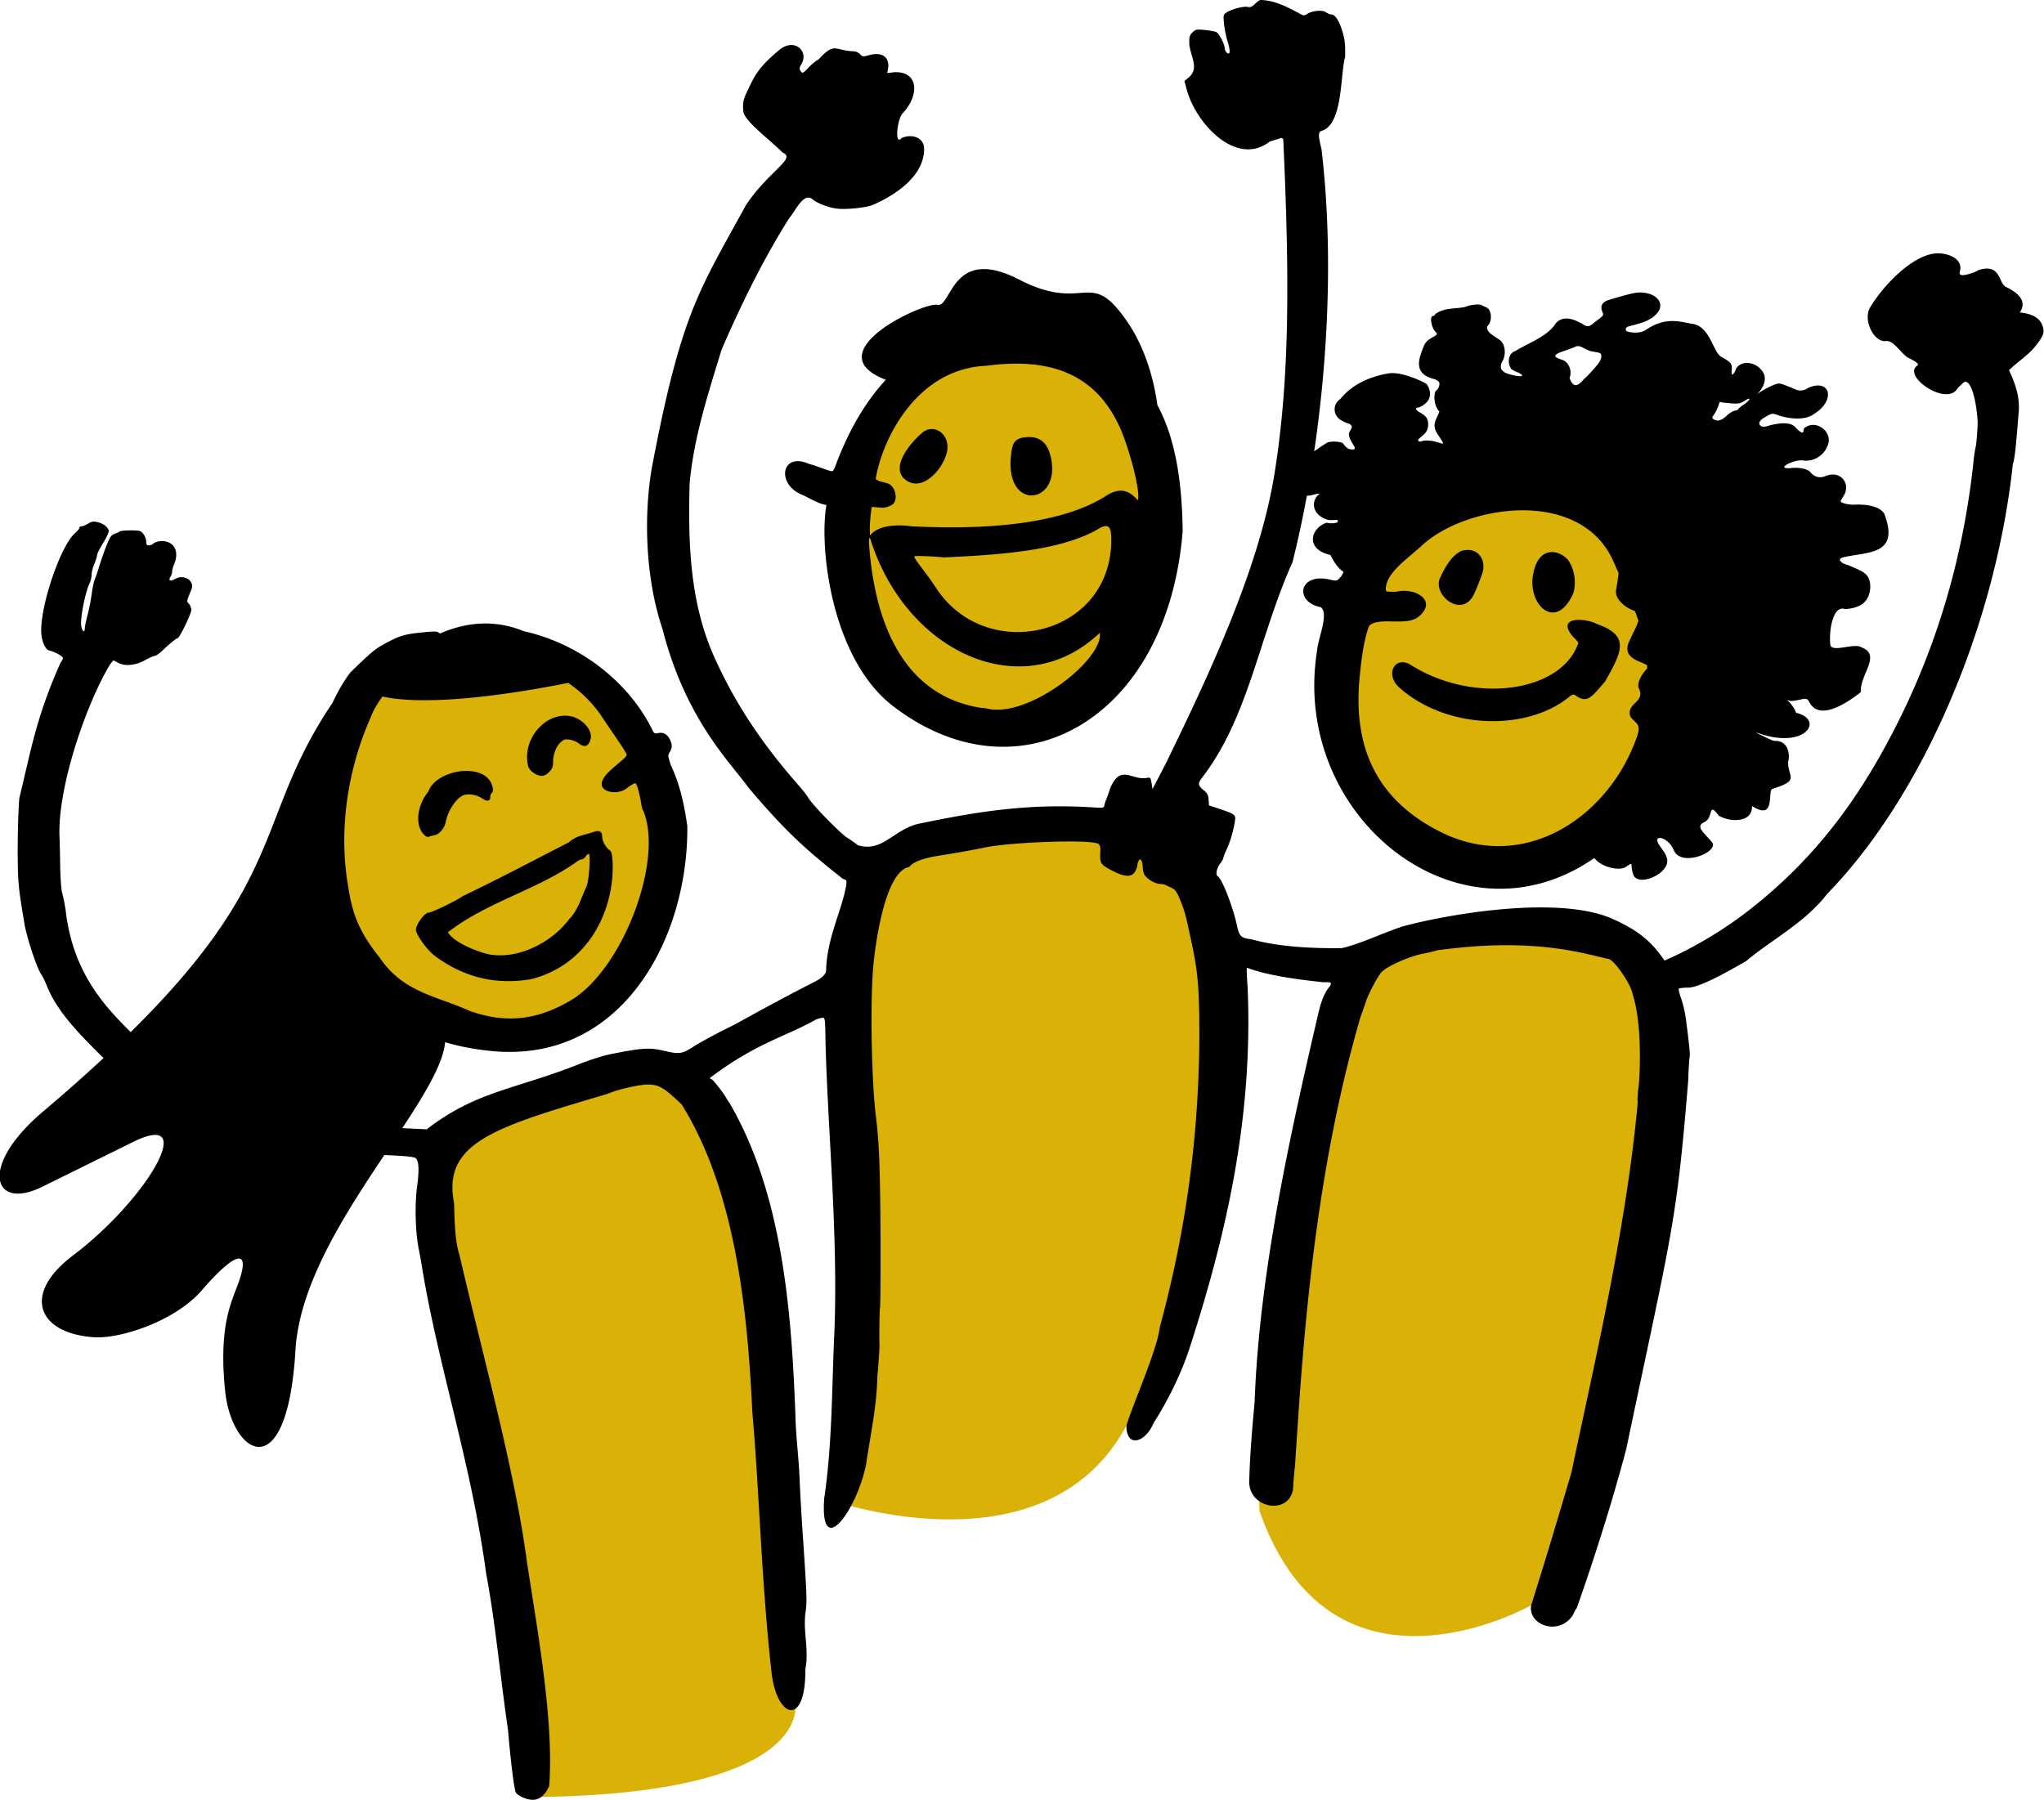
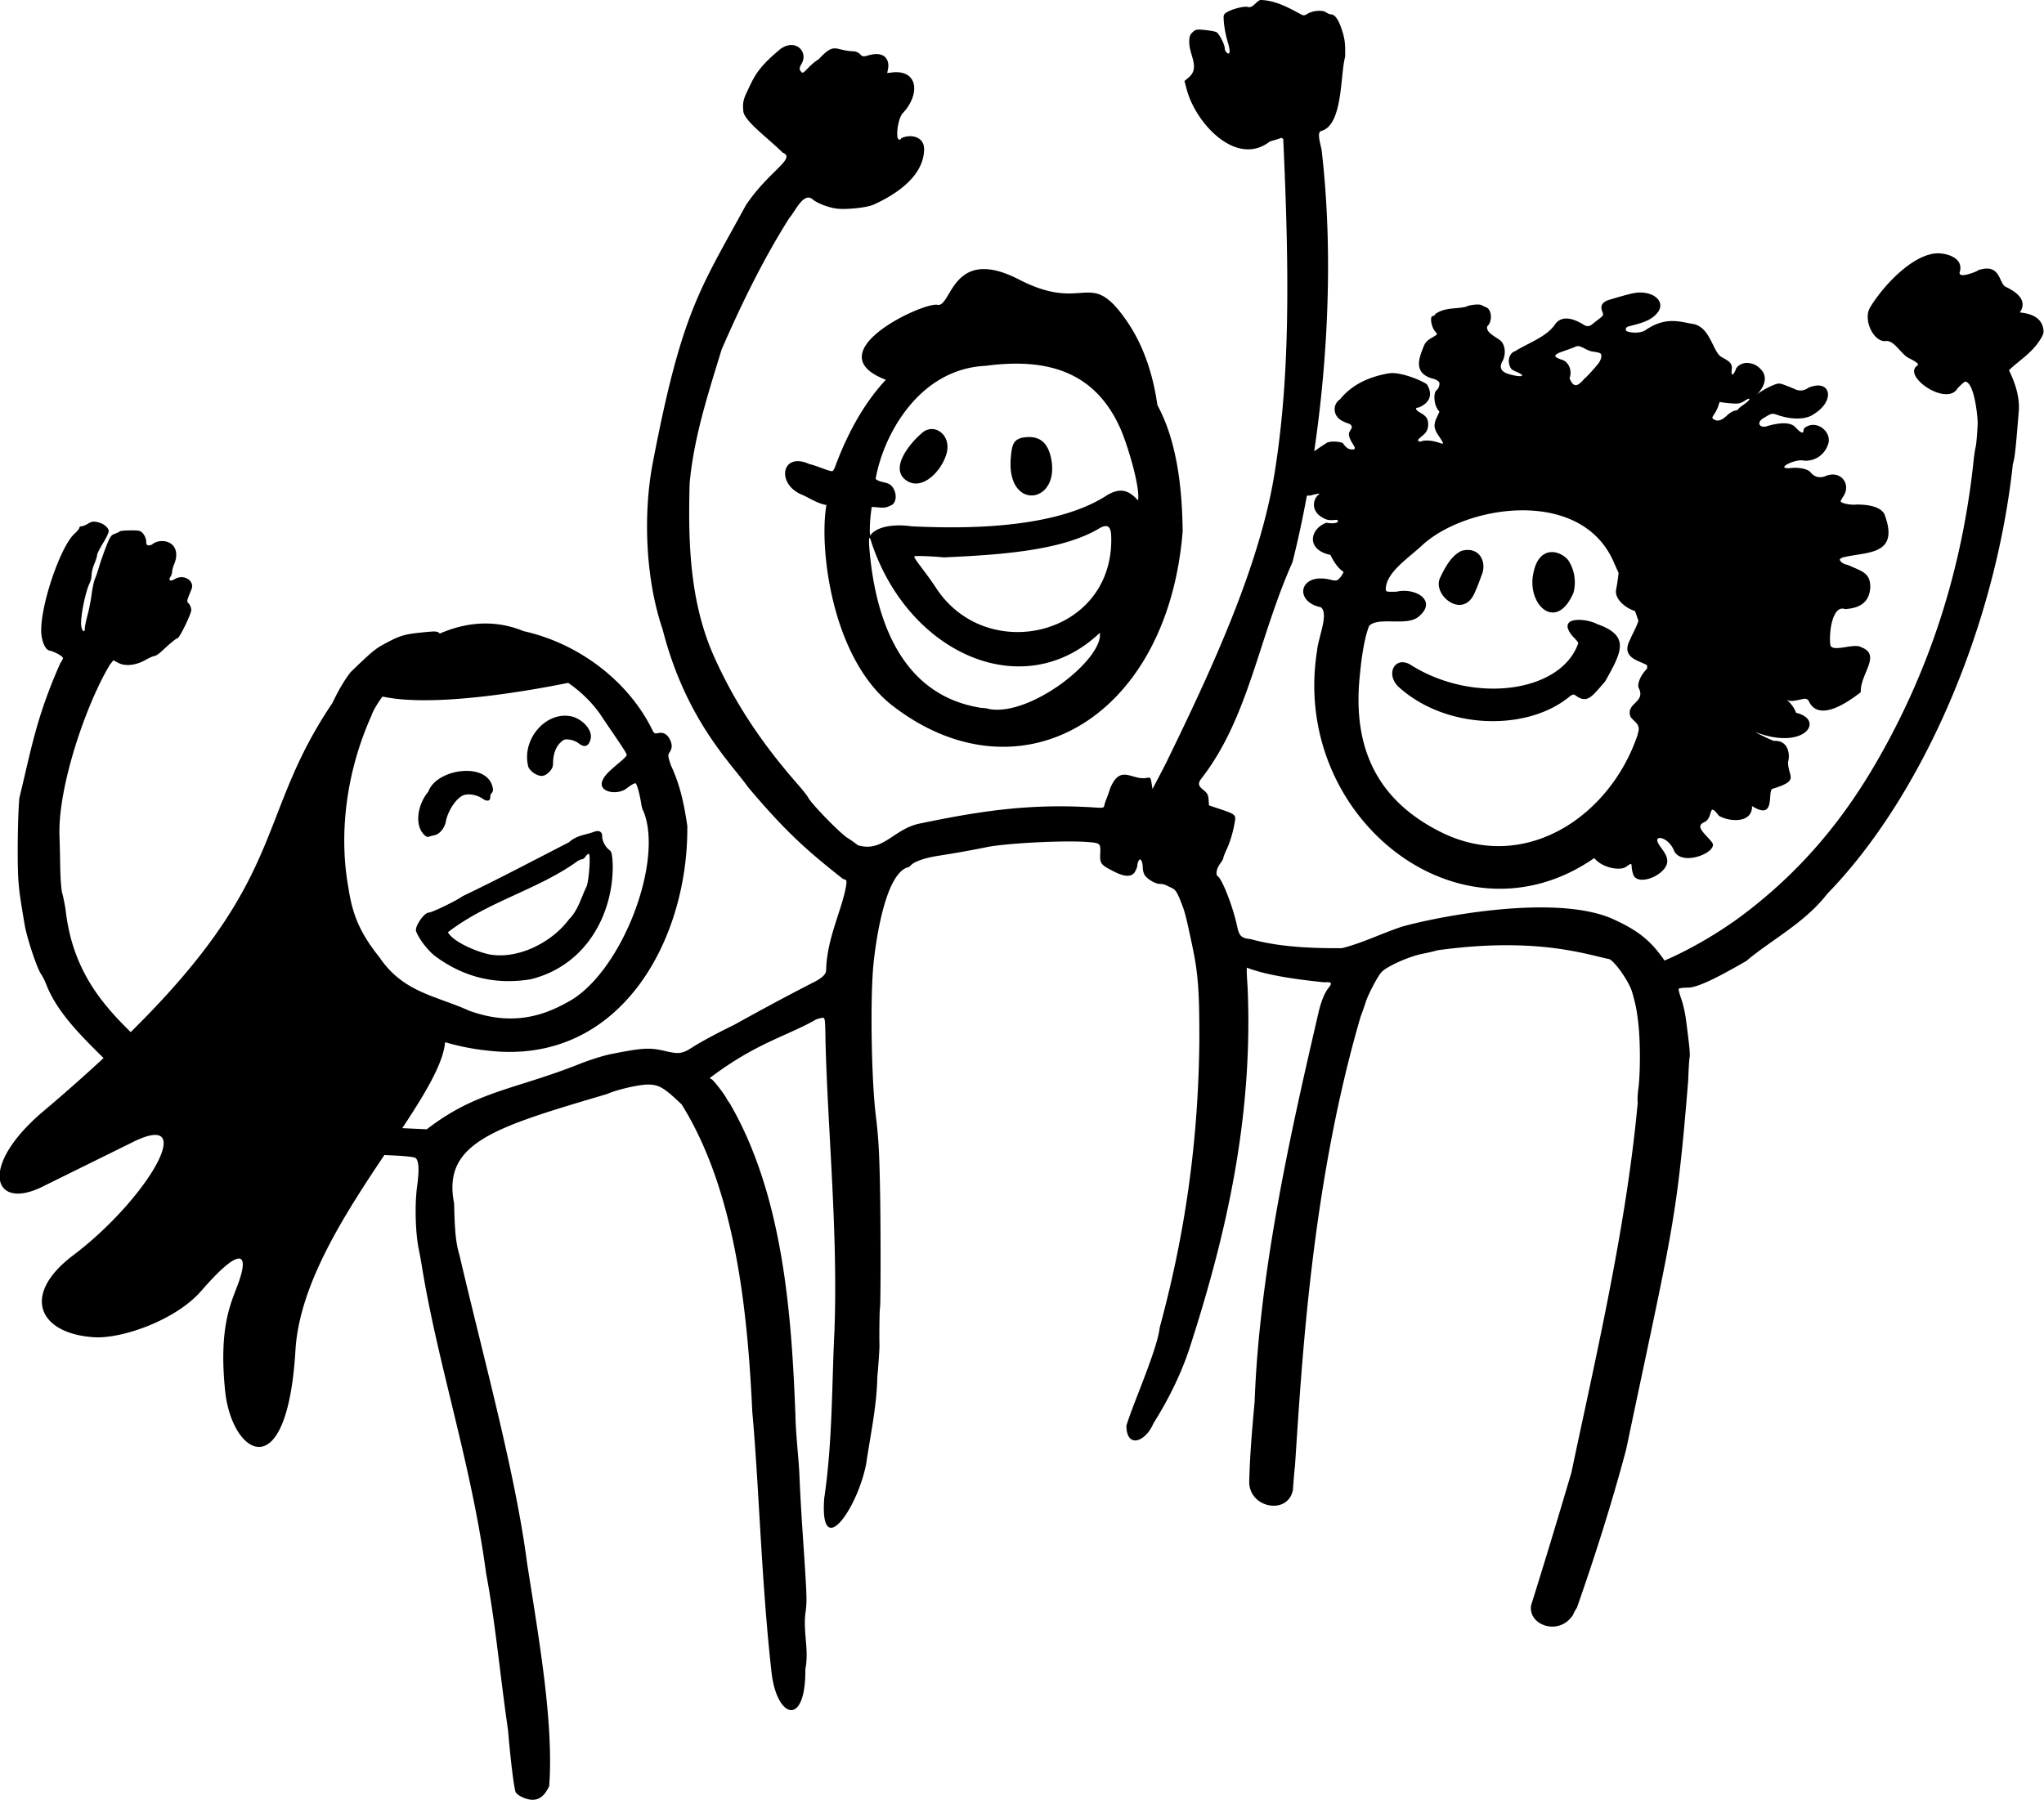
<svg xmlns="http://www.w3.org/2000/svg" data-bbox="-0.059 -0.018 301.247 265.329" viewBox="0 0 301.251 265.333" height="1002.834" width="1138.586" data-type="color">
  <g>
-     <path d="M148.41 50.913c-13.71-.04-22.132 7.508-24.72 29.471-1.229 13.788 8.07 26.367 22.498 27.01 14.427.644 21.778-13.612 24.34-26.519 2.564-12.906-6.27-29.395-20.774-29.934a38.199 38.199 0 0 0-1.343-.028zm73.883 21.134c-1.34 0-2.71.08-4.106.24-14.886 1.718-20.46 12.599-22.084 28.463 0 0-.472 22.05 20.521 26.27 20.993 4.22 30.408-13.756 29.481-31.374-.84-15.965-10.86-23.588-23.812-23.599zM68.763 95.623a14.858 14.858 0 0 0-3.052.344c-12.51 2.799-18.113 11.07-17.835 37.044 7.967 20.723 27.314 22.814 38.985 15.748 11.67-7.066 11.076-13.532 11.092-27.205.016-12.604-16.767-26.094-29.19-25.931zm91.946 26.285c-3.668-.042-7.576.35-11.5.876-17.94 2.404-22.76 1.816-23.393 25.764-.633 23.948.272 59.82-4.33 72.29 0 0 32.358 11.92 44.534-10.684 12.177-22.604 10.234-25.586 14.488-57.484 3.322-24.92-6.7-30.611-19.799-30.762zm63.953 14.408c-1.14-.013-2.3.009-3.476.061-18.812.834-23.034 5.827-25.103 17.4-2.069 11.575-11.54 47.377-10.45 68.97 10.742 30.572 40.037 13.885 40.037 13.885s5.943-19.589 17.6-56.923c10.928-35-1.51-43.193-18.608-43.393zm-131.636 22.39c-3.16-.002-6.825.646-11.078 2.008-17.012 5.447-18.752 13.618-15.656 32.302 3.095 18.684 9.685 41.508 10.677 71.904 43.578-.079 40.231-14.005 40.231-14.005s-3.762-63.256-7.197-76.456c-2.577-9.901-7.5-15.747-16.977-15.752z" fill="#DAB207" data-color="1" />
    <path d="M185.897-.017c-.242.008-.48.163-.858.53-.51.495-.766.607-1.16.507-.567-.142-2.38.336-3.123.823-.455.298-.475.394-.353 1.66.071.74.309 1.922.529 2.629.436 1.403.384 2.057-.13 1.63a.963.963 0 0 1-.298-.654c0-.562-.822-2.155-1.222-2.369-.181-.097-.934-.238-1.674-.314-1.23-.126-1.386-.098-1.84.328-.396.372-.496.665-.496 1.447.016 1.946 1.57 3.703 0 5.156l-.702.587.362 1.357c1.395 5 7.341 11.367 12.233 7.55.758-.21 1.46-.433 1.56-.495.1-.061.282.01.404.157.95 20.626.943 35.44-1.292 49.323-2.19 13.604-9.257 28.837-15.786 42.238 0 .028-.493.993-1.096 2.145l-1.096 2.094-.14-.872c-.135-.845-.158-.868-.765-.757-2.196.357-3.814-2.106-5.336 1.53a18.12 18.12 0 0 1-.527 1.508 6.37 6.37 0 0 0-.332 1.006c-.069.37-.194.394-1.478.302-9.607-.623-17.056.562-25.936 2.415-3.704.875-5.262 4.244-8.9 3.155a21.512 21.512 0 0 0-1.59-1.117c-1.084-.691-5.212-4.932-5.72-5.875-.166-.309-.816-1.142-1.444-1.852-5.153-5.871-9.225-11.773-12.445-18.958-3.609-8.08-3.842-16.907-3.604-25.553.61-6.712 2.66-13.008 4.712-19.718 2.966-6.838 6.262-13.531 10.008-19.435.805-.855 2.032-3.794 3.366-2.737.673.606 2.47 1.287 3.727 1.411 1.462.144 4.312-.17 5.238-.577 3.005-1.334 7.353-3.997 7.503-8.03.119-2.13-2.121-2.41-3.343-1.791-.103.185-.289.267-.42.185-.462-.341-.078-3.222.671-3.926 2.413-2.6 2.31-6.174-1.333-5.977l-1.009.12.134-.713c.171-1-.28-2.672-2.98-1.875-.687.193-.82.17-1.164-.2-.214-.23-.634-.417-.932-.417-2.806-.08-2.746-1.465-5.176 1.194-.332.159-.997.7-1.478 1.202-.829.865-.89.893-1.153.535-.24-.33-.22-.48.154-1.147.962-1.725-.907-3.711-3.133-2.137-3.552 2.95-3.888 4.114-5.162 6.8-.354.89-.414 1.343-.318 2.401.177 1.452 3.551 3.87 5.813 6.098 2.05.847-2.083 2.702-5.437 7.743-6.82 12.495-9.476 15.761-13.746 38.116-1.305 6.831-1.217 16.471 1.473 24.403 3.417 13.355 10.072 19.704 12.637 23.314 5.402 6.385 8.426 9.136 13.957 13.485.533.134.561.193.457.968-.58 3.536-2.873 7.818-2.952 12.55-.006.483-.61 1.08-1.615 1.594-4.166 2.133-7.336 3.846-11.971 6.408-2.392 1.158-4.923 2.52-6.137 3.303-1.476.951-1.984 1.02-4.024.536-2.267-.537-3.327-.474-8.049.474-1.05.212-3.078.85-4.506 1.42-9.636 3.839-15.174 3.95-22.555 9.648l-3.61-.17c3.369-5.097 6.02-9.487 6.315-12.669a34.598 34.598 0 0 0 6.242 1.234c19.616 2.335 29.628-16.409 29.451-33.121-.466-3.122-1.02-5.948-2.407-8.905-.463-1.38-.478-1.53-.189-1.971.393-.601.396-1.155.008-1.905-.39-.753-.975-1.062-1.71-.9-.518.113-.62.052-.89-.54-3.544-7.155-10.827-12.69-18.938-14.487-3.285-1.354-7.441-1.769-12.346.353-.407-.368-.55-.376-2.84-.14-2.48.256-3.16.478-5.627 1.831-1.07.588-1.802 1.212-4.678 3.995-.966 1.247-1.862 2.793-2.676 4.534-11.442 16.957-6.408 25.52-29.74 48.533-4.217-4.146-8.59-9.141-9.593-18-.126-.843-.347-1.94-.49-2.439-.15-.522-.28-2.225-.309-4.024a236.667 236.667 0 0 0-.107-4.527c-.228-7.175 3.887-19.26 7.42-25.16l.524-.657.76.395c1.013.525 2.563.35 3.983-.451.57-.322 1.173-.585 1.34-.585.168 0 .663-.34 1.102-.754 1.136-1.074 2.1-1.862 2.276-1.862.275 0 2.02-3.582 2.02-4.146 0-.302-.154-.72-.342-.928-.361-.399-.38-.29.372-2.13.516-1.264-1.124-2.296-2.424-1.528-.698.412-1.027.25-.666-.328.134-.215.243-.562.243-.771 0-.21.136-.706.302-1.103.638-1.528.24-2.834-.995-3.26-.747-.256-1.724-.107-2.214.339-.105.095-.354.174-.553.174-.265 0-.362-.156-.362-.577 0-.317-.188-.815-.418-1.107-.382-.485-.54-.53-1.877-.53-.804 0-1.528.068-1.61.151-.082.083-.419.244-.75.357-.512.176-.698.457-1.266 1.912-.366.938-.823 2.248-1.015 2.912-.192.664-.47 1.479-.618 1.81-.149.333-.364 1.329-.479 2.214-.115.885-.39 2.289-.612 3.119-.221.83-.406 1.72-.406 1.978-.006.775-.448.382-.536-.477-.126-1.212.634-4.972 1.25-6.195.159-.314.288-.872.288-1.241 0-.37.181-1.094.403-1.61.221-.517.402-1.094.402-1.284 0-.19.41-1.009.91-1.821.548-.888.867-1.616.8-1.825-.176-.555-.814-1.027-1.64-1.214-.611-.138-.888-.094-1.395.22-.349.215-.781.39-.962.39-.18 0-.329.105-.329.231 0 .127-.314.511-.698.855-2.042 1.826-4.95 10.281-4.92 14.307.01 1.427.567 2.786 1.197 2.921.775.166 2.007.85 2.007 1.113 0 .13-.166.453-.37.717-3.59 8.047-4.346 12.944-6.058 19.924-.256 3.03-.324 9.874-.122 12.346.13 1.6.264 2.53.91 6.338.326 1.919 1.786 6.324 2.401 7.243.327.49.565.98.974 2.012 1.638 3.864 5.076 7.236 8.25 10.383a253.643 253.643 0 0 1-8.893 7.861c-9.625 8.139-7.403 14.698-.151 11.118l13.41-6.618c9.807-4.842 2.051 8.489-8.842 16.714-7.75 5.852-5.073 11.56 3.087 12.08 3.98.255 11.988-2.445 15.82-6.865 5.535-6.385 7.243-5.95 5.35-.87-1.02 2.735-2.824 6.319-1.858 15.679.966 9.36 9.137 14.575 10.363-6.05.578-9.723 7.24-19.996 13.102-28.758.362.019.729.038 1.05.053 2.04.092 3.363.237 3.547.389.49.407.56 1.705.226 4.197-.361 2.688-.255 6.779.24 9.211.158.778.376 1.979.483 2.668 2.352 14.414 7.289 29.069 9.445 45.124 1.408 7.506 2.035 14.907 3.234 23.138.348 4.226.87 8.481 1.12 9.132.078.204.513.54.967.746 1.85.84 3.07.34 3.982-1.629.685-9.28-1.532-21.78-3.265-32.896-1.744-13.37-6.39-30.056-9.96-45.371-.526-1.749-.7-3.437-.792-7.646-1.768-8.972 6.01-11.206 22.53-16.103 1.547-.673 4.71-1.403 6.048-1.397 1.619.007 2.373.453 4.967 2.937 8.069 12.958 9.727 31.012 10.408 45.347.984 10.848 1.336 25.025 2.814 38.22.736 6.994 5.086 8.313 5-.314.593-2.99-.422-5.648.062-8.631.192-1.609.164-2.267-.506-12.173-.16-2.38-.349-5.79-.418-7.577-.11-2.76-.55-6.128-.604-9.192-.556-14.205-1.688-32.247-9.77-46.006-.075-.055-.249-.315-.387-.577-.41-.777-2.036-2.843-2.238-2.843a.187.187 0 0 1-.186-.187c6.785-5.117 11.161-6.088 15.397-8.47.129-.106.52-.251.869-.32.733-.148.685-.38.757 3.544.315 12.762 1.859 28.255 1.31 42.655-.386 7.599-.273 16.322-1.5 24.547-.7 9.328 4.808 1.863 6.179-5.03.586-4.086 1.578-8.554 1.644-12.877.119-1.049.333-4.184.317-4.628-.044-1.185.006-5.32.067-5.418.112-.182.13-10.645.03-16.714-.102-6.054-.227-8.371-.632-11.67-.63-5.138-.838-16.215-.407-21.73.173-2.185 1.45-13.62 5.018-14.889.152 0 .39-.137.53-.304.444-.535 2.008-1.096 3.896-1.396 3.084-.491 4.807-.798 7.268-1.297 2.929-.593 11.456-1.029 14.89-.762 1.897.148 1.943.192 1.876 1.685-.068 1.51.06 1.675 2.09 2.7 1.557.786 2.566.785 3.032-.003.19-.321.348-.751.348-.955 0-.205.092-.508.201-.674.177-.268.22-.268.396 0 .11.166.202.622.202 1.012s.138.903.304 1.14c.428.61 1.563 1.269 2.19 1.269.293 0 .689.075.881.168.192.093.621.3.953.458.48.23.736.618 1.246 1.894.643 1.604.776 2.118 1.728 6.634.86 4.078 1.05 6.672 1.037 13.984-.148 15.119-2.18 28.765-5.84 42.25-.358 3.26-3.847 10.996-4.911 14.469.008 3.41 2.81 2.454 3.989-.342 1.958-3.105 3.89-6.82 5.23-10.805 5.495-16.922 9.495-34.34 8.639-53.578-.11-1.47-.155-2.722-.096-2.78 2.93 1.13 7.329 1.734 11.362 2.151 1.16-.06 1.26.073.647.852-.58.738-1.097 2.024-1.469 3.658-4.096 17.622-8.705 38.147-9.406 57.343-.357 3.982-.69 7.576-.796 11.864.083 3.877 5.79 4.819 6.444 1.075.112-1.584.248-3.15.302-3.483 1.02-15.384 2.447-41.479 9.657-66.195.29-.775.624-1.725.742-2.113.348-1.147 1.777-3.879 2.35-4.493.844-.904 4.19-2.378 6.24-2.75a27.02 27.02 0 0 0 2.044-.48c14.139-1.944 21.423.463 25.161 1.285.692 0 3.009 3.224 3.483 4.848.536 1.834.719 2.766.941 4.81.29 2.65.285 7.243-.01 9.456-.113.83-.152 1.746-.092 2.036-1.7 18.709-6.476 38.766-9.769 54.53-2.325 7.855-3.893 13.029-5.943 19.589-.495 2.937 4.093 4.607 6.165 1.439.14-.35.399-.826.576-1.06 2.466-7.02 5.048-15.027 7.257-23.316 6.787-32.351 7.427-33.25 9.151-54.425.055-1.605.148-3.126.206-3.38.099-.434-.013-1.592-.545-5.67-.122-.938-.433-2.287-.69-2.998-.259-.71-.422-1.369-.364-1.463.058-.094.687-.171 1.398-.171 1.833-.007 6.49-2.76 8.543-3.914 3.545-3.032 8.635-5.608 11.95-9.919 13.985-14.364 24.762-39.324 27.35-63.328.28-.889.425-2.187.875-7.858.178-2.54-.892-4.794-1.44-6 1.468-1.42 3.206-2.417 4.45-4.278.59-.89.706-1.223.616-1.776-.31-1.76-1.82-2.28-3.474-2.456.608-.894.968-2.331-2.1-3.789-1.04-.535-.7-3.522-4.007-2.448-.332.279-1.752.739-2.281.739-.169 0-.638-.016-.443-.543.507-1.917-1.736-2.664-3.228-2.677-3.655.036-8.078 4.768-10.01 7.985-1.054 1.752.451 5.017 2.21 4.965 1.349-.292 2.377 2.08 3.676 2.581 1.153.611 1.373.841 1.017 1.062-2.11 1.592 4.394 6 5.96 3.35.515-.566 1.042-1.03 1.172-1.03 1.394.166 1.866 5.586 1.82 6.222-.062 1.485-.195 3.024-.295 3.42-.1.396-.242 1.354-.315 2.129-1.71 16.033-6.478 30.773-14.26 44.241-5.123 8.865-11.406 16.428-20.25 22.987-3.153 2.283-7.068 4.64-11.032 6.346-2.113-3.087-4.112-4.56-7.82-6.216-8.453-3.594-25.576-.293-30.944 1.24-2.996 1.01-5.92 2.451-8.806 3.154-3.958.02-9.022-.11-13.386-1.33-1.438-.163-1.722-.433-2.04-1.927-.606-2.844-2.193-6.936-2.846-7.34-.35-.216-.185-1.16.317-1.819.277-.362.503-.761.503-.886s.222-.697.493-1.271c.505-1.068.957-2.602 1.208-4.097.167-.997.05-1.092-2.304-1.876l-1.51-.504-.061-.855c-.05-.697-.19-.959-.754-1.408-.811-.647-.858-.994-.24-1.779 6.923-8.99 8.3-20.452 13.36-31.815.76-3.013 1.476-6.303 2.12-9.802a8.56 8.56 0 0 0 .577-.035c1.017-.308 1.624-.33 1.046-.036-.897.935-.771 2.366.467 3.169.786.498 1.114.568 2.187.466.216-.02.324.067.29.235-.052.265-.844.354-1.684.19-2.435.881-3.07 3.966.585 4.744.619 1.27 1.266 2.073 1.955 2.518-.105.189-.21.372-.314.567-.568.717-.655.756-1.398.63-4.884-1.337-5.72 3.201-1.648 3.995 1.223.997-.43 4.554-.57 6.48-3.87 24.426 21.017 44.275 40.863 30.498 1.164 1.447 3.77 1.91 4.66 1.304 1.253-.855.567-.44 1.081 1.104.515 1.544 3.59.606 4.684-.973 1.095-1.58-.792-2.862-1.108-3.871-.317-1.01 1.65-.55 2.417 1.29 1.067 2.566 6.722.218 5.615-1.179-1.081-1.363-2.557-2.325-1.133-2.966 1.425-.642.488-3.154 2.151-.939 1.634.941 4.962 1.094 4.882-1.44 3.57 2.258 2.232-2.16 2.994-2.527 4.125-1.278 2.315-1.678 2.321-3.947.365-1.338-.103-3.246-2.027-3.127-.255 0-2.571-1.123-2.714-1.278 7.208 2.756 10.246-1.85 5.911-2.868-.235-.752-.803-1.426-1.379-1.945.507.27.717.253 1.749.058.885-.166 1.269-.463 1.657.453 1.573 2.614 5.46.002 7.522-1.602-.14-2.662 3.117-5.478.077-6.62-1.044-.704-4.435.895-4.577-.419-.21-1.965.368-5.883 2.198-5.205 2.409-.177 3.545-1.15 3.7-3.167.026-2.186-1.14-2.366-3.327-3.353-.361-.052-.794-.253-.962-.446-.3-.346-.298-.353.133-.62 3.339-.928 8.682-.111 6.206-6.495-.722-1.14-2.645-1.343-4.081-1.335-.87.117-2.395-.215-2.338-.508.01-.06.23-.443.485-.85 1.044-1.752-.564-3.829-2.82-2.793-.666.22-1.414.198-2.073-.56-.352-.524-1.754-.828-3.034-.657-2.362.161.727-1.394 1.963-1.115 1.393.177 3.214-.661 3.713-2.695.292-1.788-1.988-3.39-3.58-2.09-.266.244.164 1.445-1.359-.16-.818-.862-2.671-.545-4.037-.162-1.106.448-1.95-.492-.39-1.292.934-.57 1.064-.595 1.75-.35 2.145.764 4.286.733 5.39-.079 3.298-1.973 2.545-5.302-.758-3.907-.632.459-1.31.532-1.986.212-.268-.127-.916-.39-1.442-.586-.917-.342-1-.338-2.05.119-.602.262-1.471.76-1.933 1.107a5.896 5.896 0 0 0-.27.227c.365-.335 1.864-1.907.98-3.403-.583-.868-1.42-1.301-2.317-1.334-.794-.028-1.612.487-1.73 1.09-.457.98-.696.744-.52-.339-.054-.714-.258-.926-1.597-1.654-1.224-.778-1.615-4.347-4.082-4.833-1.891-.288-4.01-1.174-7.003.864-.998.679-2.677.337-2.868.16-.23-.214-.043-.612.315-.667 1.524-.422 3.24-.725 4.277-2.044.952-1.21.109-2.469-1.518-2.84a4.797 4.797 0 0 0-1.12-.122c-.794.012-1.781.274-4.484 1.079-1.05.313-1.38.888-1.02 1.775.21.517.194.541-.875 1.334-.716.533-1.086 1.162-2.044.464-1.21-.706-2.827-1.346-3.927-.134-1.261 1.983-3.742 2.75-6.011 4.133-.934.286-1.232 1.62-.58 2.593.093.137.555.388 1.029.558 1.226.609.316.65-.835.373-.848-.201-2.284-.566-1.49-2.023.597-1.055.433-2.697-.529-3.241-.816-.575-1.904-1.078-1.705-1.928.779-.666.697-2.426-.13-2.785a13.25 13.25 0 0 1-.723-.34c-.35-.191-1.798-.032-2.297.252-1.602.363-3.045.056-4.5 1.059-.087.18-.223.314-.303.299-.577-.114-.33 1.649.327 2.333.342.356.34.36-.554.88-.698.405-.969.7-1.213 1.327-.57 1.511-1.759 4.01 1.692 4.782.634.335.72.457.63.908-.055.286-.232.6-.39.7-.405.252-.436 1.597-.056 2.438.166.368.378.684.472.702-.426 1.206-1.233 1.889-.256 3.376 1.76 2.627.329.605-2.222.955-.312.21-.721.108-.667-.165.729-.778 1.337-.876 1.479-2.045.045-.981-.212-1.406-1.178-1.947-.7-.392-.805-.742-.227-.747 1.585-.652 2.196-1.866 1.213-3.438-.736-.528-3.886-1.886-5.61-1.605-1.94.327-5.093 1.207-7.166 3.814-1.158.76-1.062 2.415.182 3.128.382.22.922.446 1.203.501.625.478.248.605-.076 1.339-.062.372.088.856.45 1.445.496.806.511.895.173.999-.74.018-1.038-.256-1.544-.947-.563-.272-1.937-.295-2.342-.039a31.09 31.09 0 0 0-1.87 1.255c2.013-13.665 2.838-29.603 1.08-44.528-.504-2.02-.501-2.579.017-2.714 3.174-.927 2.734-8.427 3.463-10.9.032-1.958-.038-2.581-.432-3.845-.488-1.563-1.058-2.415-1.615-2.415-.178 0-.53-.145-.784-.323-.537-.376-2.013-.24-2.77.256-.329.215-.56.243-.816.1-1.655-.884-3.598-2.004-5.692-2.143a.728.728 0 0 0-.248-.038zm-40.926 39.682c-4.808.029-5.166 5.628-6.803 5.267-2.028-.446-18.142 7.037-7.61 11.052-2.856 3.065-5.366 7.194-7.398 12.608-.134.423-.348.809-.476.858-.343.103-2.635-.927-3.329-1.013-4.21-1.963-5.035 2.955-1.099 4.517.697.277 2.315 1.328 3.545 1.488-1.107 6.302.755 22.409 9.55 29.436 18.587 14.573 40.694 2.45 42.954-25.55-.085-7.56-1.138-13.829-3.728-18.62-.518-3.704-1.718-8.296-4.425-12.261-5.634-8.255-6.053-1.132-15.97-6.244-2.17-1.118-3.865-1.547-5.211-1.538zm87.517 11.357a.9.9 0 0 1 .283.023c.578.13 1.23.709 2.066.796 1.072.171 1.15.213 1.172.652.013.266-.159.713-.4 1.036-.502.673-1.875 2.171-2.079 2.269-.788.915-1.558 1.676-2.205-.064.45-1.134-.177-2.517-1.24-2.734-.666-.276-1.339-.447-.388-.959.808-.325 1.694-.575 2.516-.941a.737.737 0 0 1 .275-.078zm-82.477 2.585c6.561.06 11.837 2.52 14.938 9.187.992 1.964 3.16 9.008 2.775 10.965-1.156-1.228-2.314-2.06-4.499-.8-7.823 5.173-21.82 4.97-28.9 4.623-1.978-.295-4.97-.193-6.095 1.368-.114-1.29.084-3.153.247-4.217 1.491.053 1.856.347 3.094-.378.543-.505.59-1.53.091-2.38-.644-1.096-1.697-.66-2.605-1.36 1.03-6.163 6.194-16.226 16.217-16.688 1.64-.22 3.223-.334 4.737-.32zM257.8 58.78c.028.011.04.035.031.076-.031.147-.405.5-.829.782-.424.283-.784.583-.8.667-.016.084-.254.19-.528.238-.273.046-.79.362-1.15.702-.773.731-1.361.92-1.88.603-.363-.221-.361-.252.044-.856.23-.345.492-.894.582-1.221.088-.328.2-.561.247-.519.046.042.708.131 1.474.196 1.214.103 1.488.056 2.145-.37.345-.224.581-.329.665-.298zm-120.405 4.468a2.091 2.091 0 0 0-1.417.501c-1.789 1.474-5.119 5.423-2.254 7.168 2.197 1.338 4.896-1.306 5.725-3.86.703-2.163-.611-3.758-2.054-3.809zm14.147 1.18a6.11 6.11 0 0 0-.964.111c-1.128.333-1.427.865-1.593 2.831-.755 7.862 6.995 7.048 6.001.592-.367-2.266-1.356-3.591-3.444-3.533zm72.771 10.799c5.661-.028 11.12 2.08 13.53 7.638.233.538.47 1.067.708 1.594-.08.784-.2 1.61-.37 2.485-.21 1.279 1.17 2.556 2.7 3.108.032.006.06.014.089.022.176.47.343.945.501 1.427-.25.904-.917 2.015-1.187 2.712-.839 1.564-.489 2.525 1.184 3.255.682.297 1.079.46 1.278.59.008.153.013.308.021.463-.064.079-.14.167-.237.282 0 0-1.224 1.32-1.058 2.52 1.245 2.252-1.975 2.272-1.146 4.375.66.831 1.417 1.04 1.13 2.217a2.433 2.433 0 0 0-.09.378c-4.04 12.058-16.662 20.594-29.106 14.317-8.785-4.432-13.07-11.785-11.828-23.197.303-3.31.804-5.769 1.356-7.155 1.406-1.426 5.605.167 7.355-1.409 2.76-2.363-.622-4.278-3.34-3.625-1.517.035-1.56.023-1.56-.441.076-2.402 3.277-4.47 5.333-6.378 3.215-2.985 9.078-5.15 14.738-5.178zm-61.303 2.324c.495.02.71.487.756 1.34.632 14.74-18.246 19.3-25.778 7.817-1.677-2.557-3.425-4.482-3.214-4.693.126-.125 2.985.006 4.315.15 9.12-.395 17.767-1.122 23.062-4.356.35-.183.634-.267.859-.258zm-34.835 1.753c.062.027.15.25.256.637 5.445 16.45 22.44 24.02 33.665 13.344.553 3.872-10.182 12.358-16.318 11.238-.213-.084-.704-.158-1.091-.165-12.752-1.926-15.84-14.738-16.557-23.541-.077-.998-.06-1.47.019-1.513a.023.023 0 0 1 .024 0zm88.158 1.764c-.275 0-.575.04-.898.125-1.502.66-2.486 2.473-3.199 4.01-1.157 2.497 3.315 6.15 5.064 2.27.54-1.198.721-1.732 1.149-2.909.566-1.56-.188-3.495-2.116-3.496zm12.382.316c-1.14.01-2.271.821-2.716 3.093-1.021 4.572 3.332 8.85 5.908 2.901.51-1.96-.045-3.778-.836-4.876-.578-.65-1.47-1.126-2.356-1.118zm3.85 9.993c-1.344.039-2.257.67-.759 2.45.443.417.805.857.805.979-2.458 7.193-15.215 9.075-24.546 3.302-2.468-1.687-4.107 1.405-1.687 3.365 6.986 6.125 18.792 6.325 24.967 1.192.337-.265.595-.34.76-.217 1.851 1.371 2.459.294 4.456-1.985 2.508-4.428 3.707-6.768-1.197-8.475-.618-.335-1.633-.587-2.524-.611a4.734 4.734 0 0 0-.275 0zM83.74 100.662c1.817 1.25 3.445 2.808 4.736 4.643.208.324.831 1.251 1.385 2.06 1.976 2.891 2.506 3.72 2.511 3.923 0 .113-.372.52-.831.905-1.856 1.554-2.3 2.003-2.671 2.7-1.001 1.89 2.2 2.478 3.618 1.22.52-.397 1.048-.688 1.171-.647.213.07.63 1.584.87 3.161.06.388.195.813.302.946 3.074 7.495-3.388 24.198-11.313 28.228-4.468 2.507-8.989 3.142-14.394 1.182-4.77-2.18-9.663-2.645-13.161-7.813-3.017-3.768-4.029-6.423-4.636-10.43-1.376-7.715-.375-16.784 3.41-25.228.273-.813.914-1.83 1.63-2.833 7.66 1.673 22.094-.945 27.373-2.017zm-.337 4.843c-3.424-.105-6.52 3.767-5.537 7.539.118.304.511.734.874.955.909.554 1.493.504 2.183-.185.445-.445.59-.777.59-1.358 0-1.203.385-2.294 1.033-2.943.512-.511.704-.58 1.382-.488.434.058 1.03.296 1.325.528.912.717 1.51.505 1.797-.637.29-1.156-.933-2.698-2.578-3.247a4.438 4.438 0 0 0-1.07-.164zm-14.844 8.136c-2.288.061-4.797 1.228-5.422 3.046-1.617 1.939-1.983 4.77-.799 6.178.34.404.627.57.841.487.179-.069.575-.176.882-.238.727-.147 1.469-1.046 1.647-1.999.312-1.663 1.606-3.56 2.666-3.91.77-.254 1.969-.02 2.768.54.634.443 1.114.352 1.114-.213 0-.27.09-.547.2-.615.112-.069.202-.314.202-.546-.232-1.98-2.08-2.785-4.099-2.73zm19.455 8.87c-.16.011-.345.056-.554.135-1.247.461-2.424.46-3.627 1.528-5.78 2.967-10.074 5.258-15.67 7.944-.736.58-4.494 2.404-4.95 2.404-.707 0-2.133 2.083-1.885 2.753.44 1.197 1.803 2.942 2.944 3.772 4.044 2.943 8.686 4.2 14.02 3.293 8.341-2.125 12.111-9.88 12.015-16.844-.074-1.523-.163-1.946-.454-2.16-.607-.443-1.097-1.342-1.097-2.018 0-.563-.26-.838-.742-.806zm-1.242 3.36c.32 0 .023 4.14-.348 4.86-.742 1.507-1.212 3.445-2.56 4.785-2.335 3.167-7.064 5.818-11.407 5.23-1.639-.228-5.588-1.761-6.438-3.322 5.76-4.47 13.166-6.259 18.912-10.347.277-.216.64-.395.807-.398.167-.002.417-.185.556-.406.138-.222.353-.403.478-.403z" fill="#000000" data-color="2" />
  </g>
</svg>